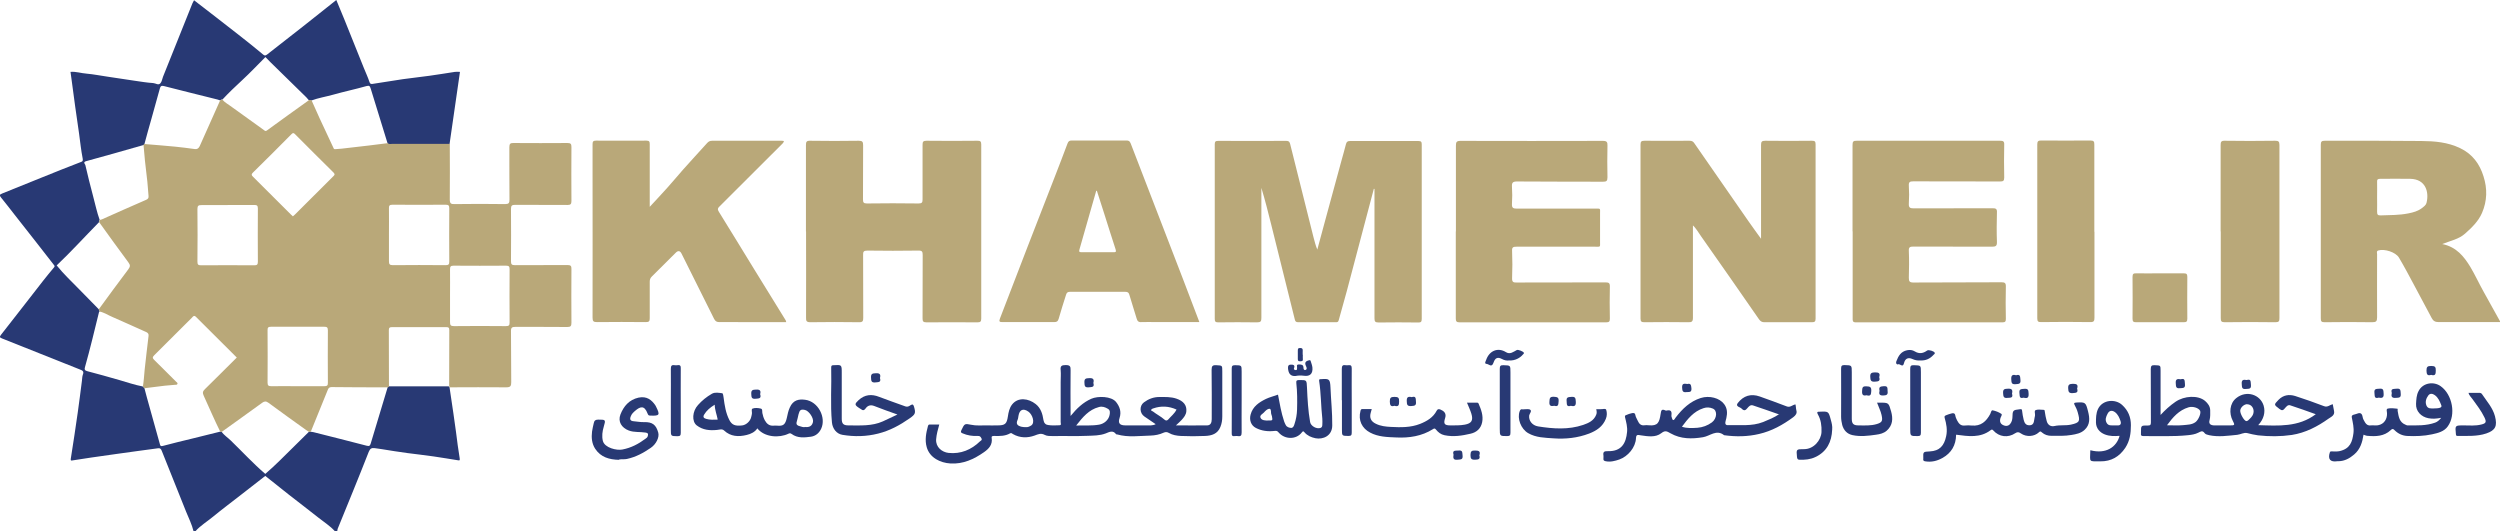
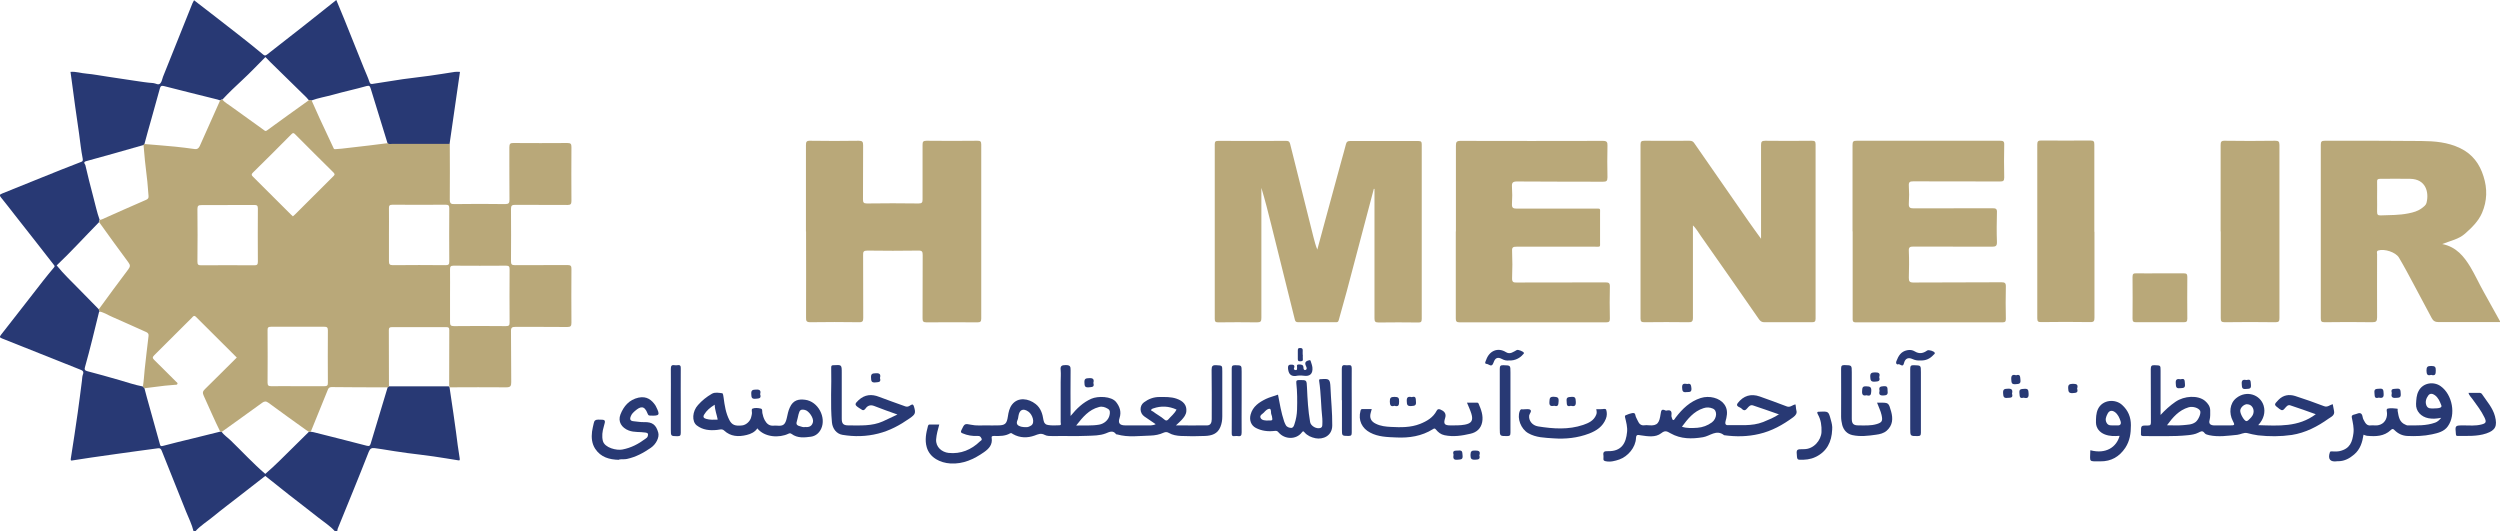
<svg xmlns="http://www.w3.org/2000/svg" id="Layer_2" data-name="Layer 2" viewBox="0 0 198.93 42.27">
  <defs>
    <style>
      .cls-1 {
        fill: #283974;
      }

      .cls-2 {
        fill: #b9a879;
      }
    </style>
  </defs>
  <g id="Layer_2-2" data-name="Layer 2">
    <g id="Layer_1-2" data-name="Layer 1-2">
      <path class="cls-1" d="M15.4,42.27c-.13-.54-.38-1.03-.59-1.55-.64-1.62-1.3-3.23-1.94-4.85-.06-.15-.13-.23-.3-.2-.54,.07-1.09,.14-1.63,.22-.55,.07-1.11,.16-1.66,.23-.68,.09-1.36,.19-2.04,.29-.5,.07-1,.16-1.5,.23-.07,.01-.13,.02-.11-.12,.2-1.24,.38-2.47,.56-3.72,.12-.83,.22-1.68,.33-2.51,.02-.16,.02-.33,.07-.47,.11-.27-.02-.34-.23-.42-2.07-.82-4.13-1.65-6.2-2.47-.16-.07-.23-.1-.08-.29,1.13-1.43,2.24-2.88,3.36-4.31,.27-.35,.56-.69,.84-1.03,.08-.09,.09-.13,0-.23-.45-.57-.89-1.15-1.34-1.72-.58-.75-1.17-1.5-1.76-2.24-.36-.46-.71-.92-1.08-1.37-.15-.19-.17-.25,.09-.35,2.09-.83,4.16-1.7,6.25-2.5,.11-.04,.18-.07,.14-.27-.13-.66-.2-1.34-.29-2-.1-.72-.21-1.44-.31-2.16-.09-.67-.18-1.34-.27-2.01-.03-.24-.07-.48-.1-.73,.43-.04,.85,.11,1.28,.14,.56,.05,1.1,.16,1.66,.24,.71,.11,1.42,.22,2.13,.32,.5,.07,1,.16,1.51,.19,.19,.01,.41,.2,.57,.02,.12-.13,.14-.34,.21-.52,.78-1.95,1.56-3.89,2.34-5.84,.04-.09,.09-.16,.13-.25,1.2,.92,2.38,1.84,3.56,2.76,.66,.51,1.31,1.04,1.95,1.57,.12,.1,.19,.07,.3-.01,.96-.76,1.93-1.5,2.89-2.26,.87-.68,1.72-1.37,2.62-2.08,.22,.54,.44,1.05,.65,1.57,.52,1.28,1.04,2.57,1.55,3.86,.15,.37,.32,.73,.44,1.1,.05,.14,.11,.16,.22,.15,.81-.13,1.62-.26,2.44-.38,.7-.1,1.41-.17,2.11-.27,.68-.09,1.35-.21,2.03-.31,.13-.02,.25,0,.4,0-.28,1.92-.56,3.84-.83,5.75h-4.6c-.11,0-.24,.05-.33-.06-.45-1.45-.9-2.9-1.34-4.35-.06-.19-.1-.28-.34-.21-.88,.25-1.79,.44-2.67,.69-.57,.16-1.16,.25-1.72,.46-.06,0-.13-.01-.19-.02-.07-.08-.14-.16-.21-.24-.94-.92-1.89-1.84-2.83-2.77-.14-.14-.27-.28-.42-.43-.62,.62-1.21,1.25-1.84,1.83-.54,.5-1.08,1.01-1.58,1.55-.08-.02-.12,.05-.18,.07-.07-.02-.14-.05-.21-.07-1.42-.36-2.84-.7-4.26-1.07-.22-.06-.28,.02-.33,.19-.22,.8-.45,1.61-.67,2.41-.19,.67-.38,1.34-.56,2.02l-.07,.07c-.07,.02-.14,.04-.21,.06-1.44,.41-2.89,.83-4.34,1.22-.31,.08-.09,.25-.08,.31,.19,.83,.4,1.66,.62,2.49,.17,.63,.3,1.27,.52,1.88-.03,.06-.08,.11-.05,.18-1.13,1.15-2.22,2.35-3.37,3.44,.56,.7,1.21,1.3,1.82,1.93,.51,.52,1.02,1.04,1.53,1.56,.02,.06,.05,.12,.07,.18-.02,.01-.05,.02-.05,.04-.36,1.46-.71,2.94-1.12,4.39-.05,.17-.02,.27,.2,.32,.85,.22,1.69,.46,2.53,.7,.62,.18,1.23,.39,1.86,.51,.05,.04,.09,.09,.14,.13,.06,.24,.13,.48,.19,.72,.35,1.26,.7,2.51,1.05,3.77,.03,.11,.07,.16,.24,.11,.76-.21,1.52-.38,2.28-.57,.75-.18,1.5-.37,2.26-.56h.12c.2,.29,.5,.47,.74,.71,.91,.88,1.77,1.82,2.74,2.65,.4-.35,.79-.7,1.17-1.08,.76-.76,1.53-1.51,2.29-2.26,.04,0,.09-.02,.13-.02,.08,.01,.17,.02,.25,.04,1.42,.36,2.83,.71,4.24,1.08,.21,.05,.25,0,.31-.18,.45-1.49,.9-2.98,1.35-4.48l.07-.07h4.78l.07,.07c.1,.7,.2,1.39,.31,2.09,.07,.5,.14,1,.21,1.5,.09,.69,.17,1.38,.29,2.07,.02,.15,0,.18-.11,.16-.65-.1-1.31-.22-1.96-.31-.7-.1-1.4-.18-2.1-.27-.68-.09-1.35-.2-2.03-.31-.19-.03-.38-.06-.56-.08-.24-.03-.37,.02-.48,.3-.8,2.05-1.64,4.08-2.47,6.12-.02,.05-.02,.13-.03,.18h-.2c-.38-.42-.85-.71-1.29-1.06-.78-.62-1.56-1.21-2.34-1.82-.64-.5-1.27-1.01-1.9-1.51-.62,.48-1.23,.96-1.85,1.44-.78,.61-1.57,1.2-2.34,1.83-.45,.37-.96,.68-1.36,1.12h-.18Z" />
      <path class="cls-2" d="M198.93,25.63c-1.63,0-3.26,0-4.89,0-.28,0-.43-.1-.55-.33-.47-.89-.95-1.79-1.43-2.68-.38-.71-.76-1.43-1.17-2.12-.26-.44-1.16-.72-1.64-.57-.17,.05-.1,.2-.1,.3,0,1.67-.01,3.34,0,5.02,0,.32-.08,.39-.39,.39-1.26-.02-2.53-.02-3.79,0-.25,0-.3-.07-.3-.31,0-4.6,0-9.21,0-13.81,0-.26,.07-.32,.32-.32,2.56,0,5.12-.01,7.68,.02,1.05,.01,2.1,.09,3.09,.57,.98,.47,1.55,1.25,1.86,2.25,.31,.97,.29,1.95-.12,2.9-.29,.67-.81,1.17-1.35,1.65-.49,.44-1.14,.56-1.82,.83,1.13,.22,1.74,1,2.24,1.82,.38,.64,.7,1.34,1.07,2,.43,.78,.87,1.56,1.3,2.34v.07h0Zm-9.78-9.97c0,.4,.01,.8,0,1.19,0,.22,.05,.3,.29,.29,.74-.03,1.46-.01,2.2-.16,.41-.08,.76-.18,1.09-.43,.14-.11,.31-.23,.35-.4,.22-.85-.05-1.9-1.29-1.92-.8-.02-1.6,0-2.4,0-.18,0-.25,.05-.24,.23,.01,.4,0,.8,0,1.19h0Z" />
      <path class="cls-2" d="M24.6,7.96c.06,0,.13,.01,.19,.02,.22,.49,.43,.97,.65,1.45,.36,.77,.72,1.54,1.08,2.31,.03,.07,.04,.14,.15,.13,.17-.02,.34-.02,.51-.04,.72-.08,1.44-.16,2.16-.25,.51-.06,1.01-.13,1.52-.19,.09,.11,.22,.06,.33,.06,1.53,0,3.07,0,4.6,0,0,1.48,.02,2.95,0,4.43,0,.31,.1,.37,.38,.36,1.34-.02,2.68-.02,4.02,0,.3,0,.35-.09,.35-.36-.02-1.39,0-2.78-.01-4.17,0-.27,.08-.34,.34-.33,1.43,.01,2.85,.01,4.28,0,.26,0,.32,.07,.32,.32-.01,1.43-.01,2.87,0,4.3,0,.24-.07,.31-.31,.31-1.39-.01-2.78,0-4.18-.01-.25,0-.32,.07-.32,.32,.01,1.39,.01,2.78,0,4.17,0,.24,.06,.31,.31,.31,1.39-.01,2.78,0,4.18-.01,.25,0,.33,.06,.32,.32-.01,1.42-.01,2.85,0,4.27,0,.26-.06,.34-.33,.34-1.37-.02-2.74,0-4.12-.01-.27,0-.37,.05-.36,.35,.02,1.35,0,2.69,.02,4.04,0,.31-.05,.42-.4,.42-1.49-.02-2.98,0-4.47,0l-.07-.07c0-1.5,0-3,.01-4.49,0-.2-.07-.23-.25-.23-1.44,0-2.87,0-4.31,0-.17,0-.25,.04-.25,.23,0,1.5,0,3,.01,4.49l-.07,.07c-1.5,0-3,0-4.5-.02-.2,0-.26,.11-.31,.25-.45,1.1-.89,2.2-1.34,3.3-.04,0-.09,.02-.13,.02-.08-.05-.16-.1-.24-.15-1-.72-2-1.43-3-2.17-.19-.14-.32-.13-.5,0-1.07,.78-2.14,1.54-3.21,2.31-.04,0-.08,0-.12,0-.47-.94-.88-1.91-1.32-2.87-.1-.22-.09-.35,.09-.52,.85-.83,1.68-1.67,2.54-2.52-1.09-1.08-2.17-2.16-3.24-3.23-.17-.17-.24-.03-.33,.06-1,1-2,2-3,2.99-.15,.15-.14,.23,0,.37,.59,.57,1.16,1.16,1.74,1.73,.05,.05,.14,.09,.11,.18-.03,.08-.13,.07-.2,.07-.27,.02-.53,.04-.8,.07-.54,.06-1.08,.13-1.61,.2-.05-.04-.09-.09-.14-.13,.07-.44,.1-.89,.14-1.34,.09-.9,.21-1.8,.31-2.69,.02-.14-.03-.23-.17-.3-.9-.4-1.79-.81-2.69-1.2-.34-.14-.66-.36-1.03-.44-.02-.06-.05-.12-.07-.18,.78-1.06,1.55-2.13,2.35-3.18,.17-.23,.16-.34,0-.56-.79-1.05-1.55-2.13-2.32-3.19-.02-.07,.03-.12,.05-.18,.06-.02,.13-.02,.18-.05,1.17-.52,2.33-1.04,3.51-1.55,.16-.07,.2-.15,.19-.3-.05-.51-.07-1.02-.14-1.53-.11-.85-.19-1.69-.26-2.54l.07-.07c.82,.07,1.64,.13,2.45,.21,.52,.05,1.03,.12,1.55,.19,.2,.03,.31-.05,.4-.23,.54-1.21,1.08-2.42,1.62-3.63,.06-.02,.11-.09,.18-.07,.22,.25,.52,.4,.78,.6,.84,.61,1.69,1.21,2.53,1.82,.08,.06,.13,.12,.24,.03,1.1-.81,2.22-1.6,3.33-2.4h0Zm-6.48,8.36c-.69,0-1.38,0-2.08,0-.24,0-.33,.04-.33,.31,.02,1.39,.01,2.78,0,4.17,0,.23,.04,.32,.3,.31,1.41-.01,2.81-.01,4.21,0,.22,0,.3-.04,.3-.28-.01-1.41-.01-2.83,0-4.24,0-.24-.08-.28-.3-.28-.7,.01-1.41,0-2.11,0h0Zm12.83,2.35c0,.7,0,1.4,0,2.1,0,.24,.04,.33,.31,.33,1.39-.02,2.79-.01,4.18,0,.23,0,.32-.04,.31-.3-.01-1.4-.01-2.8,0-4.21,0-.22-.04-.3-.28-.3-1.41,.01-2.83,.01-4.24,0-.24,0-.29,.08-.28,.3,.01,.69,0,1.38,0,2.07h0Zm-7.29,12.06c.71,0,1.43,0,2.14,0,.22,0,.3-.05,.29-.28-.01-1.39-.01-2.78,0-4.17,0-.24-.09-.28-.3-.28-1.41,0-2.81,0-4.21,0-.22,0-.3,.05-.29,.28,.01,1.39,.01,2.78,0,4.17,0,.24,.09,.28,.3,.28,.69-.01,1.38,0,2.08,0Zm12.15-7.18c0,.69,0,1.38,0,2.07,0,.24,.04,.33,.31,.33,1.37-.02,2.74-.01,4.12,0,.23,0,.32-.04,.31-.3-.01-1.4-.01-2.8,0-4.21,0-.22-.04-.3-.28-.3-1.39,.01-2.79,.01-4.18,0-.24,0-.28,.08-.28,.3,.01,.7,0,1.4,0,2.1Zm-12.51-6.33c.06-.06,.12-.1,.17-.15,1.01-1.01,2.03-2.03,3.05-3.04,.11-.11,.15-.16,.02-.3-1.03-1.01-2.05-2.04-3.07-3.06-.11-.11-.17-.1-.27,0-1.02,1.03-2.04,2.05-3.07,3.06-.13,.13-.14,.2,0,.33,1.01,1,2.02,2.01,3.02,3.01,.04,.04,.09,.08,.15,.14Z" />
      <path class="cls-2" d="M109.32,15.02c-.72,2.73-1.44,5.45-2.16,8.17-.2,.76-.43,1.51-.63,2.27-.04,.16-.1,.18-.23,.18-1,0-2.01,0-3.01,0-.17,0-.23-.08-.26-.22-.63-2.52-1.26-5.04-1.88-7.56-.24-.97-.49-1.95-.78-2.91v.34c0,3.33,0,6.66,0,10,0,.28-.05,.36-.35,.36-1.03-.02-2.05-.01-3.08,0-.21,0-.28-.05-.28-.27,0-4.64,0-9.27,0-13.91,0-.22,.08-.26,.28-.26,1.81,0,3.61,.01,5.41,0,.24,0,.28,.12,.32,.29,.61,2.45,1.23,4.9,1.84,7.35,.09,.34,.17,.67,.31,1.01,.2-.74,.4-1.48,.6-2.22,.44-1.62,.88-3.23,1.32-4.85,.12-.44,.25-.88,.36-1.32,.05-.19,.13-.25,.33-.25,1.81,0,3.63,0,5.44,0,.22,0,.26,.08,.26,.28,0,4.62,0,9.25,0,13.88,0,.23-.07,.29-.29,.28-1.05-.01-2.09-.02-3.14,0-.28,0-.33-.08-.33-.34,0-3.35,0-6.71,0-10.06v-.23h-.05Z" />
      <path class="cls-2" d="M134.71,17.9c0,2.49,0,4.93,0,7.38,0,.31-.09,.37-.38,.36-1.16-.02-2.31-.01-3.47,0-.23,0-.32-.04-.32-.29,0-4.61,0-9.23,0-13.84,0-.24,.06-.31,.31-.31,1.2,.01,2.4,0,3.59,0,.18,0,.29,.05,.39,.21,1.43,2.07,2.86,4.12,4.29,6.18,.31,.45,.64,.89,1.01,1.41v-.41c0-2.35,0-4.7,0-7.05,0-.26,.06-.34,.33-.34,1.24,.02,2.48,.01,3.72,0,.22,0,.29,.05,.29,.28,0,4.62,0,9.25,0,13.88,0,.23-.08,.28-.29,.28-1.26,0-2.53,0-3.79,0-.19,0-.3-.07-.42-.23-1.53-2.21-3.07-4.42-4.62-6.62-.21-.29-.38-.62-.68-.9h.01Z" />
-       <path class="cls-2" d="M51.69,16.47c.51-.55,.96-1.03,1.4-1.52,.43-.48,.84-.97,1.26-1.45,.63-.71,1.28-1.41,1.92-2.12,.11-.12,.22-.18,.39-.18,1.84,0,3.67,0,5.51,0,.06,0,.12,0,.21,.02-.03,.16-.15,.23-.23,.32-1.62,1.62-3.25,3.25-4.88,4.87-.15,.14-.2,.24-.07,.44,.94,1.51,1.86,3.03,2.79,4.54,.84,1.37,1.68,2.73,2.53,4.1,.02,.04,.02,.08,.04,.14h-3.8c-.51,0-1.01-.01-1.52,0-.22,0-.32-.07-.42-.26-.86-1.73-1.73-3.46-2.59-5.19-.12-.24-.28-.26-.47-.06-.63,.63-1.25,1.25-1.88,1.87-.13,.12-.18,.25-.18,.42,0,.97,0,1.94,0,2.91,0,.23-.05,.31-.3,.31-1.3-.01-2.59-.02-3.89,0-.28,0-.36-.06-.36-.35,.01-3.87,0-7.74,0-11.61,0-.73,0-1.47,0-2.2,0-.2,.05-.28,.27-.28,1.34,0,2.68,.01,4.02,0,.23,0,.26,.09,.26,.29,0,1.56,0,3.13,0,4.69v.3h0Z" />
      <path class="cls-2" d="M64.13,18.42c0-2.29,0-4.57,0-6.86,0-.27,.04-.37,.34-.36,1.28,.02,2.57,.02,3.86,0,.3,0,.35,.09,.35,.36-.01,1.43,0,2.87-.01,4.3,0,.24,.04,.33,.31,.33,1.37-.02,2.74-.02,4.12,0,.27,0,.31-.09,.31-.33,0-1.44,0-2.89,0-4.33,0-.24,.04-.33,.31-.33,1.35,.02,2.7,.01,4.05,0,.23,0,.31,.04,.31,.3,0,4.62,0,9.23,0,13.85,0,.25-.08,.3-.31,.3-1.35-.01-2.7-.01-4.05,0-.27,0-.31-.09-.31-.33,0-1.67,0-3.34,.01-5.02,0-.27-.04-.37-.35-.36-1.35,.02-2.7,.02-4.05,0-.3,0-.35,.09-.34,.36,.01,1.66,0,3.32,.01,4.98,0,.27-.04,.37-.35,.36-1.28-.02-2.57-.02-3.86,0-.3,0-.35-.1-.34-.36,.01-2.29,0-4.57,0-6.86h0Z" />
      <path class="cls-2" d="M115.85,18.41c0-2.27,0-4.55,0-6.82,0-.28,.05-.38,.36-.38,3.78,.01,7.56,.01,11.34,0,.31,0,.37,.1,.36,.38-.02,.84-.02,1.68,0,2.52,0,.3-.09,.35-.36,.35-2.28-.01-4.56,0-6.84-.02-.34,0-.42,.1-.4,.42,.03,.45,.03,.91,0,1.36-.02,.33,.1,.38,.4,.38,2.06-.01,4.13,0,6.19,0,.49,0,.42-.06,.42,.43v2.2c0,.46,.06,.4-.42,.4-2.08,0-4.15,0-6.22,0-.27,0-.38,.04-.36,.34,.03,.72,.03,1.44,0,2.17-.01,.3,.1,.35,.36,.34,2.35-.01,4.71,0,7.06-.01,.27,0,.37,.04,.36,.35-.02,.84-.02,1.68,0,2.52,0,.23-.04,.31-.3,.31-3.89,0-7.78,0-11.66,0-.25,0-.3-.09-.3-.31,0-2.31,0-4.62,0-6.92h0Z" />
      <path class="cls-2" d="M147.41,18.4c0-2.29,0-4.57,0-6.86,0-.26,.05-.35,.33-.34,3.8,0,7.6,0,11.41,0,.24,0,.34,.04,.33,.31-.02,.87-.02,1.75,0,2.62,0,.27-.09,.31-.33,.31-2.3,0-4.6,0-6.9-.01-.27,0-.38,.04-.36,.35,.03,.47,.03,.95,0,1.42-.02,.33,.1,.38,.4,.38,2.08-.01,4.17,0,6.25-.01,.27,0,.38,.04,.36,.35-.02,.78-.03,1.55,0,2.33,.01,.33-.1,.38-.4,.38-2.08-.01-4.17,0-6.25-.01-.27,0-.38,.05-.36,.35,.03,.71,.02,1.43,0,2.13,0,.28,.05,.38,.36,.38,2.33-.02,4.67,0,7-.02,.27,0,.37,.05,.36,.35-.02,.85-.02,1.7,0,2.56,0,.2-.04,.28-.27,.28-3.89,0-7.78,0-11.66,0-.27,0-.26-.13-.26-.31v-6.92h0Z" />
-       <path class="cls-2" d="M95.42,25.63h-3.42c-.39,0-.78-.02-1.17,0-.24,.02-.33-.08-.39-.3-.18-.62-.39-1.23-.57-1.86-.05-.19-.13-.25-.33-.25-1.47,0-2.94,0-4.4,0-.19,0-.26,.07-.31,.23-.2,.64-.41,1.27-.59,1.92-.06,.21-.16,.26-.36,.26-1.37,0-2.74,0-4.11,0-.23,0-.3-.04-.2-.29,.74-1.91,1.47-3.83,2.21-5.74,.72-1.86,1.45-3.72,2.17-5.58,.33-.86,.67-1.72,.99-2.59,.07-.18,.14-.25,.34-.25,1.44,0,2.89,0,4.34,0,.18,0,.27,.03,.35,.23,.73,1.91,1.48,3.82,2.21,5.73,.66,1.7,1.31,3.41,1.97,5.11,.43,1.11,.85,2.22,1.28,3.36h0Zm-8.13-10.45s-.04,0-.06,0c-.16,.57-.32,1.14-.49,1.71-.28,.98-.56,1.96-.84,2.94-.05,.18-.05,.24,.16,.24,.84-.01,1.68,0,2.53,0,.16,0,.26,0,.18-.23-.31-.94-.6-1.88-.9-2.82-.2-.61-.4-1.23-.59-1.84h0Z" />
      <path class="cls-2" d="M176.7,18.42c0-2.29,0-4.57,0-6.86,0-.27,.04-.37,.34-.36,1.33,.02,2.66,.02,3.99,0,.26,0,.35,.05,.35,.33,0,4.59,0,9.19,0,13.78,0,.24-.04,.33-.31,.33-1.35-.02-2.7-.02-4.05,0-.27,0-.31-.09-.31-.33,0-2.3,0-4.59,0-6.89h0Z" />
      <path class="cls-2" d="M166.66,18.45c0,2.27,0,4.55,0,6.82,0,.27-.04,.37-.35,.36-1.3-.02-2.59-.02-3.89,0-.23,0-.31-.04-.31-.3,0-4.62,0-9.23,0-13.85,0-.25,.09-.3,.31-.3,1.31,.01,2.62,.01,3.92,0,.27,0,.31,.09,.31,.33,0,2.31,0,4.62,0,6.92h0Z" />
      <path class="cls-1" d="M91.97,33.76c-.31-.21-.61-.41-.91-.62-.38-.26-.41-.84-.04-1.12,.36-.27,.77-.43,1.23-.43s.92-.02,1.36,.13c.56,.19,.83,.52,.79,1-.02,.29-.2,.5-.38,.7-.12,.13-.26,.25-.45,.43,.89,0,1.69,.01,2.48,0,.28,0,.37-.22,.37-.49,0-1.3,.01-2.61-.01-3.92,0-.31,.07-.4,.38-.38,.47,.03,.47,0,.47,.49v3.59c0,.29-.04,.56-.15,.83-.22,.56-.7,.7-1.22,.72-.65,.03-1.3,.03-1.94,0-.32-.02-.65-.07-.94-.24-.13-.08-.26-.09-.42-.02-.32,.15-.69,.22-1.04,.23-.88,.02-1.77,.16-2.65-.09-.03,0-.08,0-.09-.02-.25-.34-.53-.18-.83-.06-.47,.18-.98,.17-1.47,.19-.9,.04-1.81,0-2.72,.02-.23,0-.49,0-.65-.09-.32-.17-.52-.06-.82,.05-.56,.2-1.16,.2-1.72-.12-.06-.04-.12-.11-.22-.06-.4,.23-.83,.22-1.27,.21-.11,0-.23,0-.2,.16,.08,.53-.21,.85-.61,1.13-.8,.56-1.66,.96-2.67,.9-.81-.05-1.65-.45-1.89-1.3-.16-.57-.05-1.12,.1-1.68,.04-.13,.09-.12,.18-.12h.72c-.11,.4-.22,.78-.25,1.18-.04,.63,.47,1.02,.99,1.08,.97,.1,1.81-.25,2.5-.92,.06-.06,.2-.09,.11-.25-.07-.14-.14-.19-.29-.18-.42,.02-.82-.04-1.21-.21-.13-.05-.16-.11-.09-.25,.25-.52,.25-.54,.78-.43,.41,.09,.81,.04,1.22,.05,.29,.01,.58,0,.87,0,.6,0,.74-.11,.83-.71,.05-.34,.12-.68,.34-.96,.48-.6,1.3-.48,1.87-.03,.41,.32,.55,.79,.62,1.27,.04,.25,.18,.38,.37,.4,.29,.05,.6,.03,.9,.02,.18,0,.1-.16,.1-.25,0-1.07,0-2.13,0-3.2,0-.31,.03-.63,0-.94-.04-.33,.08-.4,.4-.4,.34,0,.4,.1,.39,.41-.02,1.19,0,2.38,0,3.64,.49-.6,.99-1.08,1.65-1.37,.52-.23,1.6-.21,1.97,.26,.3,.38,.43,.79,.28,1.26-.14,.42,0,.6,.46,.6h1.65c.26,0,.52,.03,.77-.1h0Zm-6.32,.1c.66-.02,1.24,.03,1.81-.07,.4-.07,.75-.37,.83-.76,.04-.19,.06-.39-.13-.5-.22-.13-.45-.22-.72-.14-.8,.21-1.28,.8-1.8,1.46h0Zm-4.05,.13c.17,.02,.3-.04,.45-.13,.33-.21,.11-.87-.21-1.1-.42-.3-.72-.17-.8,.34-.02,.1-.02,.21-.07,.31-.15,.34,0,.47,.32,.55,.11,.03,.21,.02,.31,.03h0Zm12.02-1.4c-.62-.28-1.23-.31-1.86-.09-.07,.02-.13,.05-.15,.1-.04,.11,.08,.1,.13,.14,.29,.23,.64,.4,.92,.65,.08,.07,.18,.12,.3-.01,.21-.25,.49-.45,.66-.79h0Z" />
      <path class="cls-1" d="M171.91,33.03c.37-.4,.76-.76,1.2-1.06,.7-.48,1.79-.54,2.35-.07,.23,.2,.4,.43,.41,.74,0,.26,.02,.53-.05,.79-.08,.28,.06,.41,.36,.42h1.26c.39,0,.41-.02,.22-.38-.3-.58-.25-1.37,.28-1.79,.82-.66,1.91-.28,2.18,.59,.16,.53,.01,1.09-.43,1.56,1.61,.05,3.2,.17,4.58-.87-.68-.24-1.35-.49-2.04-.71-.18-.06-.31,.11-.42,.24-.13,.16-.23,.21-.43,.05-.45-.35-.46-.32-.07-.73,.38-.38,.83-.45,1.32-.3,.78,.25,1.54,.52,2.3,.81,.28,.11,.45-.1,.69-.16,.03,.18,.06,.35,.1,.52,.09,.37-.23,.49-.43,.63-.88,.63-1.84,1.13-2.93,1.3-.89,.13-1.79,.13-2.69,.03-.3-.04-.58-.11-.86-.18-.27-.06-.52,.11-.79,.14-.74,.07-1.48,.19-2.23,.03-.13-.03-.3-.07-.36-.16-.18-.25-.32-.13-.51-.04-.25,.13-.54,.17-.82,.2-1.17,.12-2.35,.06-3.52,.07-.16,0-.25-.03-.22-.21,0-.03,0-.06,0-.1,0-.53,0-.54,.54-.53,.2,0,.25-.05,.25-.25,0-1.41,0-2.83-.01-4.24,0-.27,.08-.32,.32-.31,.46,.02,.46,0,.46,.45v3.52h0Zm.51,.81c.47,0,.88,.03,1.3-.01,.33-.04,.69-.02,.99-.25,.23-.18,.45-.7,.36-.89-.12-.24-.6-.38-.92-.28-.77,.23-1.25,.79-1.72,1.43h0Zm6.4-1.68c-.25,0-.54,.25-.56,.51-.02,.24,.31,.83,.49,.84,.04,0,.1-.03,.14-.06,.17-.17,.36-.31,.42-.58,.08-.34-.14-.7-.49-.7h0Z" />
      <path class="cls-1" d="M141.52,32.96c-.69-.24-1.36-.48-2.03-.7-.21-.07-.34,.09-.45,.22-.14,.18-.27,.23-.45,.04-.07-.07-.18-.11-.27-.16-.12-.08-.14-.16-.04-.29,.45-.58,1.04-.77,1.75-.52,.72,.25,1.43,.52,2.15,.79,.27,.11,.45-.13,.69-.16,.04,.16,.03,.32,.07,.47,.07,.23-.04,.39-.25,.55-.83,.61-1.71,1.1-2.71,1.33-.92,.22-1.86,.23-2.79,.1-.61-.49-1.12,.07-1.68,.16-.89,.15-1.77,.15-2.58-.31-.29-.16-.42-.26-.74-.01-.46,.36-1.07,.25-1.63,.17-.2-.03-.37-.1-.38,.22-.03,.75-.65,1.46-1.32,1.7-.35,.12-.71,.22-1.1,.14-.17-.04-.18-.1-.17-.23,0-.07,.01-.15,0-.23-.05-.29,.07-.35,.35-.34,1.1,.03,1.45-.65,1.53-1.53,.04-.4-.07-.78-.16-1.16-.04-.16,.04-.16,.11-.19,.13-.06,.27-.11,.42-.14,.13-.03,.26-.04,.29,.15,.03,.18,.14,.32,.21,.49,.08,.18,.23,.36,.5,.32,.12-.02,.24-.01,.36,0,.72,.07,.84-.23,.94-.9,.04-.27,.07-.43,.38-.28,.04,.02,.09,.02,.13,0,.32-.06,.39,.1,.35,.37,0,.03,0,.07,0,.1,.04,.1,.06,.27,.13,.29,.09,.03,.14-.11,.21-.2,.53-.69,1.14-1.28,1.99-1.55,.7-.22,1.5,0,1.86,.48,.26,.34,.27,.72,.18,1.12-.02,.11-.07,.22-.08,.33-.02,.13,.03,.24,.19,.23,.94-.03,1.9,.11,2.82-.25,.43-.18,.87-.35,1.28-.63h-.02Zm-7.7,.99c.42,.15,.83,.11,1.24,.09,.42-.03,.82-.18,1.16-.43,.41-.31,.45-.95,.07-1.1-.23-.1-.49-.12-.74-.03-.78,.25-1.25,.85-1.72,1.48Z" />
      <path class="cls-2" d="M171.87,21.75c.63,0,1.25,0,1.88,0,.22,0,.3,.04,.3,.28-.01,1.11-.01,2.22,0,3.33,0,.24-.08,.28-.3,.28-1.25,0-2.51,0-3.76,0-.22,0-.3-.04-.3-.28,.01-1.11,.01-2.22,0-3.33,0-.24,.08-.29,.3-.28,.63,.01,1.25,0,1.88,0h0Z" />
-       <path class="cls-1" d="M155.65,34.6c-.01,.82-.37,1.45-1.1,1.85-.42,.23-.86,.34-1.35,.26-.15-.02-.18-.08-.16-.2v-.03c-.02-.55-.01-.53,.52-.56,.78-.04,1.14-.45,1.3-1.21,.11-.5,.02-.98-.12-1.46-.04-.13,.02-.17,.12-.21,.14-.05,.27-.11,.42-.14,.15-.04,.27-.04,.31,.17,.02,.13,.08,.26,.14,.38,.13,.24,.28,.45,.61,.41,.18-.02,.37-.02,.55,0,.74,.07,1.16-.33,1.48-.92,.05-.11,.08-.31,.19-.29,.24,.05,.48,.14,.69,.28,.1,.07-.04,.23-.07,.34-.09,.31,.02,.51,.33,.6,.26,.07,.43-.07,.53-.27,.05-.09,.08-.21,.09-.33,.02-.64,.02-.64,.63-.71,.09,0,.13,0,.14,.11,.03,.25,.07,.5,.13,.74,.06,.23,.16,.44,.46,.43,.3,0,.35-.22,.38-.45,.01-.1,.04-.2,.06-.31,.03-.15-.09-.39,.06-.45,.18-.07,.4-.02,.61-.02,.11,0,.1,.07,.11,.15,.04,.25,.08,.5,.15,.74,.08,.31,.32,.47,.62,.4,.43-.1,.87-.02,1.3-.11,.74-.16,.74-.29,.55-.98-.05-.19-.14-.38-.23-.55-.09-.16-.08-.22,.12-.23,.72-.04,.75-.02,.93,.7,.14,.54,.18,1.06-.28,1.48-.29,.27-.67,.34-1.04,.4-.52,.09-1.05,.07-1.57,.07-.31,0-.56-.08-.78-.27-.09-.08-.13-.12-.24-.01-.37,.35-1,.39-1.43,.09-.16-.11-.27-.14-.45-.02-.58,.39-1.29,.3-1.75-.22-.07-.08-.12-.09-.21-.02-.83,.63-1.77,.49-2.74,.36h.01Z" />
      <path class="cls-1" d="M60.28,34.06c-.2,.32-.53,.47-.86,.55-.65,.16-1.28,.14-1.81-.36-.15-.14-.36-.06-.55-.04-.58,.06-1.14,.01-1.62-.36-.41-.32-.35-1.13,.1-1.62,.32-.36,.69-.66,1.11-.9,.25-.14,.55-.07,.81-.04,.08,0,.1,.23,.12,.36,.08,.61,.17,1.22,.46,1.78,.2,.38,.45,.49,1.03,.42,.31-.04,.63-.34,.7-.65,.02-.09,.05-.18,.06-.27,.03-.14-.08-.37,.06-.42,.19-.07,.43-.05,.64,0,.16,.03,.11,.23,.13,.35,.04,.21,.1,.4,.2,.59,.15,.27,.36,.45,.69,.42,.1,0,.2-.01,.29,0,.49,.05,.65-.09,.77-.62,.06-.27,.11-.55,.23-.81,.27-.63,.74-.69,1.22-.63,1.05,.13,1.7,1.42,1.28,2.31-.17,.36-.46,.58-.81,.63-.52,.07-1.07,.13-1.54-.22-.1-.07-.16-.06-.25-.02-.71,.35-1.91,.31-2.49-.44Zm3.81-.08c.32,.03,.53-.09,.6-.4,.07-.31-.32-.89-.64-.96-.33-.07-.42,0-.51,.35-.05,.19-.08,.4-.14,.58-.08,.24,.07,.32,.2,.35,.16,.04,.32,.13,.48,.07Zm-7.23-1.77c-.36,.22-.64,.46-.83,.78-.12,.2-.02,.29,.16,.34,.3,.09,.61,.07,.92,.06-.07-.39-.23-.75-.24-1.19Z" />
      <path class="cls-1" d="M194.23,33.25c-.37,.07-.67,.09-.99,.03-.59-.11-1.02-.56-.99-1.15,.02-.35,.03-.69,.2-1.01,.34-.67,1.2-.79,1.76-.39,.94,.67,1.23,2.27,.57,3.19-.29,.42-.79,.54-1.26,.64-.65,.14-1.31,.16-1.97,.13-.39-.02-.73-.18-1.01-.46-.11-.12-.18-.13-.31,0-.52,.49-1.18,.51-1.84,.45-.1,0-.2-.05-.32-.09-.09,.6-.26,1.16-.74,1.57-.36,.31-.76,.53-1.24,.54h-.1c-.56,.09-.78-.16-.6-.7,.04-.11,.11-.08,.18-.08,.19,0,.39,.02,.58-.02,.87-.19,1.03-.76,1.12-1.44,.05-.42-.05-.82-.13-1.23-.03-.13,.02-.18,.11-.22,.08-.03,.16-.04,.24-.07,.26-.11,.45-.12,.51,.24,.02,.15,.11,.29,.19,.43,.1,.16,.23,.27,.45,.24,.19-.02,.39,.02,.58-.01,.51-.09,.74-.52,.72-.96,0-.13-.09-.34,.07-.37,.23-.05,.49-.02,.74,.01,.07,0,.02,.13,.04,.2,.08,.43,.12,.88,.63,1.08,.05,.02,.09,.05,.14,.05,.74,0,1.49,.04,2.21-.22,.19-.07,.32-.19,.48-.38h0Zm-.56-.75c.16-.01,.31,0,.47-.05,.14-.04,.15-.12,.12-.2-.12-.31-.24-.61-.52-.81-.17-.12-.37-.16-.51,.02-.17,.23-.27,.5-.16,.79,.11,.29,.36,.25,.59,.25Z" />
      <path class="cls-1" d="M101.69,31.39c.14,.74,.26,1.45,.49,2.14,.03,.1,.08,.19,.13,.29,.09,.17,.27,.22,.43,.23,.16,0,.22-.16,.26-.29,.13-.38,.2-.78,.21-1.17,.02-.71,.02-1.41-.06-2.12-.02-.19,.05-.23,.23-.23,.61,0,.59-.01,.62,.6,.04,.92,.09,1.84,.25,2.75,.06,.32,.52,.57,.83,.46,.11-.04,.14-.14,.14-.25,0-.16,.02-.32,0-.49-.11-.99-.1-1.99-.25-2.98-.02-.11,0-.17,.13-.16h.03c.64-.05,.71-.01,.74,.67,.04,1,.15,2,.14,3.01,0,.84-.74,1.14-1.34,1.02-.33-.07-.64-.2-.87-.47-.08-.09-.11-.13-.22,.02-.44,.57-1.34,.56-1.83,0-.11-.13-.16-.15-.34-.13-.51,.06-1.02,0-1.48-.24-.39-.2-.53-.63-.42-1.05,.17-.66,.68-.99,1.23-1.26,.3-.14,.63-.22,.96-.34h0Zm-.75,2.07c.34,0,.33,0,.27-.34-.02-.09-.07-.18-.07-.27,0-.12-.02-.3-.09-.32-.12-.02-.25,.07-.35,.16-.02,.02-.05,.04-.07,.07-.12,.17-.44,.27-.32,.5,.1,.2,.39,.21,.63,.2h0Z" />
      <path class="cls-1" d="M71.4,32.98c-.64-.23-1.25-.44-1.85-.68-.29-.11-.52-.02-.67,.2-.13,.18-.23,.17-.38,.05-.04-.03-.09-.05-.13-.08-.38-.25-.38-.32-.05-.63,.49-.45,1.04-.5,1.64-.26,.69,.27,1.39,.5,2.09,.76,.17,.06,.29-.02,.41-.1,.16-.1,.22-.05,.27,.12,.15,.51,.11,.61-.35,.93-.77,.54-1.58,.98-2.5,1.21-.94,.24-1.9,.26-2.85,.1-.47-.08-.78-.49-.83-.98-.14-1.46-.02-2.92-.06-4.38,0-.14,.04-.18,.18-.18,.66-.04,.66-.04,.66,.61v3.65c0,.4,.13,.53,.54,.53,.92,0,1.86,.07,2.73-.32,.37-.17,.74-.35,1.15-.54h0Z" />
      <path class="cls-1" d="M49.25,36.59c-.76-.02-1.44-.2-1.89-.88-.27-.42-.31-.89-.25-1.37,.03-.23,.09-.45,.14-.68,.04-.2,.14-.27,.35-.27,.6,0,.61,0,.44,.57-.11,.37-.16,.75-.07,1.12,.14,.56,1.11,.78,1.55,.69,.69-.13,1.28-.44,1.83-.85,.07-.05,.16-.11,.18-.18,.04-.14,.11-.28-.17-.32-.44-.07-.88,0-1.32-.16-.58-.22-.89-.71-.67-1.28,.26-.66,.69-1.17,1.44-1.34,.67-.14,1.05,.2,1.33,.6,.02,.04,.04,.07,.06,.11,.34,.68,.29,.75-.46,.72-.13,0-.16-.04-.21-.16-.26-.69-.59-.56-.99-.22-.14,.12-.27,.24-.34,.42-.11,.25-.05,.39,.22,.41,.27,.02,.54,.08,.83,.07,.67-.02,.96,.22,1.13,.84,.1,.37-.17,.92-.6,1.21-.58,.4-1.19,.73-1.89,.88-.22,.05-.43,0-.64,.05h0Z" />
      <path class="cls-1" d="M109.15,32.56c-.02,.09-.04,.17-.07,.25-.13,.43,0,.72,.4,.91,.38,.19,.79,.23,1.19,.25,.78,.04,1.57,.06,2.33-.24,.55-.22,1.04-.51,1.32-1.05,.07-.13,.14-.13,.25-.11,.04,0,.07,.04,.11,.05,.3,.13,.41,.35,.31,.65-.14,.45-.06,.58,.42,.58,.38,0,.77,.01,1.15-.06,.54-.1,.68-.34,.52-.87-.09-.29-.22-.56-.35-.88h.79c.07,0,.11,.02,.14,.09,.2,.47,.38,.94,.28,1.46-.1,.51-.44,.81-.92,.92-.68,.16-1.37,.27-2.08,.12-.29-.06-.5-.23-.67-.44-.09-.12-.15-.11-.25-.04-.89,.56-1.9,.71-2.91,.66-.71-.03-1.44-.04-2.09-.39-.63-.33-.97-.96-.76-1.74,.03-.12,.08-.13,.17-.13h.72Z" />
      <path class="cls-1" d="M166.35,35.83c1.22,.32,2.07-.25,2.31-1.15-.4,.03-.78,.04-1.17-.11-.42-.16-.7-.5-.71-.94,0-.37,0-.73,.16-1.08,.36-.76,1.39-.83,1.93-.32,.47,.43,.69,.96,.69,1.6,0,.65-.08,1.25-.45,1.81-.47,.7-1.12,1.08-1.97,1.07-.97-.01-.83,.11-.81-.87Zm1.85-1.98c.1,0,.18,0,.25,0,.29,.03,.36-.13,.28-.36-.09-.26-.2-.51-.43-.69-.24-.18-.47-.14-.6,.13-.11,.22-.22,.45-.07,.72,.14,.25,.38,.19,.57,.2h0Z" />
      <path class="cls-1" d="M149.35,32.04h.22c.72,0,.71,0,.91,.7,.16,.58,.13,1.1-.35,1.53-.24,.21-.54,.28-.84,.32-.63,.09-1.27,.17-1.9,.03-.43-.1-.69-.4-.8-.8-.05-.21-.09-.43-.09-.66,0-1.27,.01-2.55,0-3.82,0-.23,.05-.29,.28-.29,.57,.02,.57,0,.57,.58v3.69c0,.4,.13,.53,.54,.53,.49,0,.97,.04,1.46-.11,.42-.13,.47-.26,.37-.72-.07-.32-.23-.62-.36-.98Z" />
      <path class="cls-1" d="M127.02,32.56c.12,0,.22,0,.31,0,.17,.02,.43-.09,.48,.05,.07,.22,.07,.48-.03,.72-.25,.62-.74,.94-1.33,1.17-.92,.35-1.88,.45-2.84,.38-.68-.05-1.39-.05-2.02-.42-.56-.33-.89-1.16-.66-1.75,.04-.09,.08-.17,.21-.14,.03,0,.06,0,.1,0,.18,0,.42-.05,.53,.04,.14,.11-.06,.29-.09,.45-.05,.4,.23,.79,.71,.87,1.2,.19,2.41,.28,3.59-.12,.43-.15,.84-.33,1.03-.8,.06-.14,.05-.26,.01-.43Z" />
      <path class="cls-1" d="M196.42,31.26h.85c.09,0,.17,.02,.22,.09,.38,.57,.86,1.09,1.04,1.77,.2,.78,.04,1.12-.69,1.37-.74,.25-1.52,.19-2.28,.2-.12,0-.13-.05-.14-.15-.07-.69-.07-.69,.61-.69,.47,0,.94,.05,1.41-.07,.38-.09,.43-.2,.25-.57-.25-.52-.61-.98-.94-1.44-.11-.16-.27-.29-.33-.51h0Z" />
      <path class="cls-1" d="M120.19,31.91c0,.84,0,1.68,0,2.52,0,.21-.05,.27-.27,.27-.58,0-.58,0-.58-.59,0-1.58,0-3.17,0-4.75,0-.24,.05-.31,.3-.3,.55,.02,.55,0,.55,.56v2.29h0Z" />
      <path class="cls-1" d="M152.85,31.91c0,.84,0,1.68,0,2.52,0,.21-.05,.27-.27,.27-.58,0-.58,0-.58-.59,0-1.58,0-3.17,0-4.75,0-.24,.05-.31,.3-.3,.55,.02,.55,0,.55,.56v2.29h0Z" />
      <path class="cls-1" d="M98.8,31.91c0,.83-.01,1.66,0,2.49,0,.24-.05,.34-.3,.3-.07-.01-.15-.01-.23,0-.22,.04-.27-.05-.26-.26,.01-1.1,0-2.2,0-3.3,0-.6,0-1.21,0-1.81,0-.21,.05-.27,.27-.27,.52,.01,.52,0,.52,.52v2.33h0Z" />
      <path class="cls-1" d="M106.77,31.85c0-.83,0-1.66,0-2.49,0-.23,.05-.34,.29-.3,.07,.01,.15,.01,.23,0,.21-.03,.27,.05,.27,.26-.01,.89,0,1.79,0,2.68,0,.81,0,1.62,0,2.42,0,.2-.04,.27-.26,.27-.52-.01-.52,0-.52-.52v-2.33h0Z" />
      <path class="cls-1" d="M53.38,31.85c0-.83,.01-1.66,0-2.49,0-.24,.05-.34,.3-.3,.07,.01,.15,.01,.23,0,.22-.04,.27,.06,.26,.27-.01,1.12,0,2.24,0,3.36,0,.58,0,1.16,0,1.75,0,.21-.05,.27-.27,.27-.52-.01-.52,0-.52-.53v-2.33h0Z" />
      <path class="cls-1" d="M145.79,34.19c-.04,.97-.42,1.75-1.34,2.18-.4,.19-.83,.23-1.27,.21-.14,0-.17-.08-.19-.21-.06-.63-.07-.63,.57-.63,.77,0,1.35-.72,1.38-1.36,.02-.5-.04-.97-.29-1.41-.09-.16-.05-.22,.13-.21h.03c.69-.03,.69-.03,.87,.64,.07,.25,.14,.51,.11,.79h0Z" />
      <path class="cls-1" d="M120.09,28.68c-.19,.03-.39-.01-.57-.11-.32-.17-.54-.13-.68,.29-.14,.42-.37,.11-.53,.1-.24-.01-.08-.23-.05-.33,.25-.72,.93-1.01,1.57-.61,.33,.21,.6-.03,.87-.17,.1-.05,.54,.12,.56,.23,.01,.07-.05,.09-.08,.13-.21,.26-.63,.51-1.11,.47h0Z" />
      <path class="cls-1" d="M152.78,28.68c-.2,.02-.4-.02-.6-.11-.35-.16-.59-.04-.68,.34s-.32,0-.48,.08c-.08,.04-.19-.07-.12-.25,.16-.42,.36-.77,.85-.87,.23-.05,.43-.02,.61,.09,.36,.22,.67,.16,.99-.07,.12-.08,.55,.05,.6,.18,.03,.08-.04,.11-.09,.16-.29,.32-.63,.48-1.08,.45h0Z" />
      <path class="cls-1" d="M103.09,29.92c-.3,.02-.53-.09-.59-.52-.02-.15-.04-.36,.16-.38,.09,0,.46-.06,.3,.3-.03,.07,.06,.13,.15,.13,.12,0,.09-.09,.1-.15,.03-.11-.11-.3,.15-.3,.2,0,.36,.02,.36,.27,0,.11,.05,.2,.16,.17,.1-.03,.12-.13,.07-.24-.11-.23-.17-.43,.17-.52,.08-.02,.14-.05,.17,.04,.05,.17,.12,.34,.14,.51,.05,.49-.18,.74-.67,.67-.23-.03-.45-.03-.68,.02h0Z" />
      <path class="cls-1" d="M173.52,30.18c.37-.11,.31,.14,.34,.37,.04,.35-.14,.32-.39,.34-.35,.04-.32-.15-.34-.39-.03-.34,.13-.37,.4-.32Z" />
      <path class="cls-1" d="M193.45,29.83c-.32,.1-.36-.07-.37-.34,0-.29,.07-.37,.37-.37s.38,.07,.37,.37c0,.28-.04,.44-.37,.34Z" />
      <path class="cls-1" d="M87,30.47c.11,.35-.11,.32-.36,.35-.33,.03-.34-.12-.35-.38-.02-.32,.12-.34,.38-.35,.31-.02,.41,.09,.33,.38h0Z" />
      <path class="cls-1" d="M148.56,31.45c-.27,.06-.41,.01-.39-.32,.02-.25,0-.41,.34-.39,.29,.01,.41,.05,.39,.38-.02,.26-.03,.42-.35,.34h0Z" />
      <path class="cls-1" d="M160.42,29.86c.36-.11,.32,.12,.35,.36,.04,.34-.13,.33-.38,.35-.34,.03-.33-.13-.35-.39-.02-.32,.11-.4,.38-.32Z" />
      <path class="cls-1" d="M160.1,31.32c.11,.36-.12,.32-.36,.34-.33,.04-.33-.13-.35-.38-.02-.33,.13-.34,.38-.35,.32-.02,.4,.1,.33,.39h0Z" />
      <path class="cls-1" d="M161.03,31.64c-.36,.11-.31-.13-.34-.36-.04-.34,.14-.32,.39-.34,.34-.03,.32,.14,.34,.39,.02,.34-.12,.38-.39,.32Z" />
      <path class="cls-1" d="M189.28,31.64c-.37,.11-.31-.14-.34-.37-.04-.35,.14-.32,.39-.34,.35-.04,.32,.15,.34,.39,.03,.34-.13,.37-.4,.32Z" />
      <path class="cls-1" d="M178.77,30.24c.37-.11,.31,.14,.34,.37,.04,.35-.14,.32-.39,.34-.35,.04-.32-.15-.34-.39-.03-.34,.13-.37,.4-.32Z" />
      <path class="cls-1" d="M190.32,31.27c-.11-.37,.14-.31,.37-.34,.35-.04,.32,.14,.34,.39,.04,.35-.15,.32-.39,.34-.34,.03-.38-.13-.32-.39h0Z" />
      <path class="cls-1" d="M60.49,31.37c.11,.36-.11,.33-.36,.36-.33,.03-.34-.12-.35-.38-.02-.32,.12-.34,.38-.35,.31-.02,.41,.09,.32,.38Z" />
      <path class="cls-1" d="M70.02,30.08c.11,.35-.11,.32-.36,.35-.33,.03-.34-.12-.35-.38-.02-.32,.12-.34,.38-.35,.31-.02,.41,.09,.33,.38h0Z" />
      <path class="cls-1" d="M112.33,31.6c.36-.11,.32,.12,.34,.36,.04,.33-.13,.33-.38,.35-.33,.02-.34-.13-.35-.38-.02-.32,.1-.4,.39-.33h0Z" />
      <path class="cls-1" d="M123.68,32.29c-.26,.05-.42,.02-.39-.32,.02-.24,0-.41,.34-.4,.29,.02,.42,.04,.39,.38-.02,.25-.02,.43-.34,.34h0Z" />
      <path class="cls-1" d="M110.96,32.29c-.32,.1-.36-.07-.37-.34,0-.29,.07-.37,.37-.37s.38,.07,.37,.37c0,.28-.04,.44-.37,.34Z" />
-       <path class="cls-1" d="M125,32.29c-.36,.11-.32-.12-.34-.36-.04-.34,.13-.33,.38-.35,.34-.03,.33,.13,.35,.39,.02,.33-.11,.39-.39,.32h0Z" />
+       <path class="cls-1" d="M125,32.29c-.36,.11-.32-.12-.34-.36-.04-.34,.13-.33,.38-.35,.34-.03,.33,.13,.35,.39,.02,.33-.11,.39-.39,.32Z" />
      <path class="cls-1" d="M149.53,30.01c.11,.34-.09,.34-.35,.36-.31,.02-.35-.11-.36-.38-.02-.31,.11-.35,.38-.36,.3,0,.43,.07,.33,.38h0Z" />
      <path class="cls-1" d="M115.66,36.18c-.11-.37,.14-.31,.38-.33,.36-.04,.31,.15,.34,.39,.04,.36-.16,.31-.4,.34-.35,.04-.36-.14-.32-.4h0Z" />
      <path class="cls-1" d="M117.71,36.22c.1,.33-.07,.35-.34,.36-.3,.01-.36-.09-.36-.37,0-.3,.09-.37,.37-.36,.28,0,.44,.05,.34,.37h0Z" />
      <path class="cls-1" d="M165.28,30.92c.11,.34-.09,.34-.35,.36-.31,.02-.35-.11-.36-.38-.02-.31,.11-.35,.38-.36,.3,0,.43,.07,.33,.38h0Z" />
      <path class="cls-1" d="M149.56,31.09c-.08-.31,.07-.34,.33-.36,.36-.03,.29,.18,.31,.39,.04,.29-.08,.34-.35,.35-.34,.01-.34-.15-.29-.38Z" />
      <path class="cls-1" d="M134.24,30.56c.3-.08,.32,.07,.35,.33,.03,.36-.18,.29-.39,.31-.29,.04-.34-.08-.35-.35-.02-.35,.16-.33,.39-.3h0Z" />
      <path class="cls-1" d="M103.67,28.25c0,.11-.01,.22,0,.32,.02,.18-.09,.17-.22,.18-.15,0-.18-.05-.18-.19,0-.22,0-.43,0-.65,0-.14,.01-.22,.18-.22s.22,.06,.21,.22c-.01,.11,0,.22,0,.32h0Z" />
    </g>
  </g>
</svg>